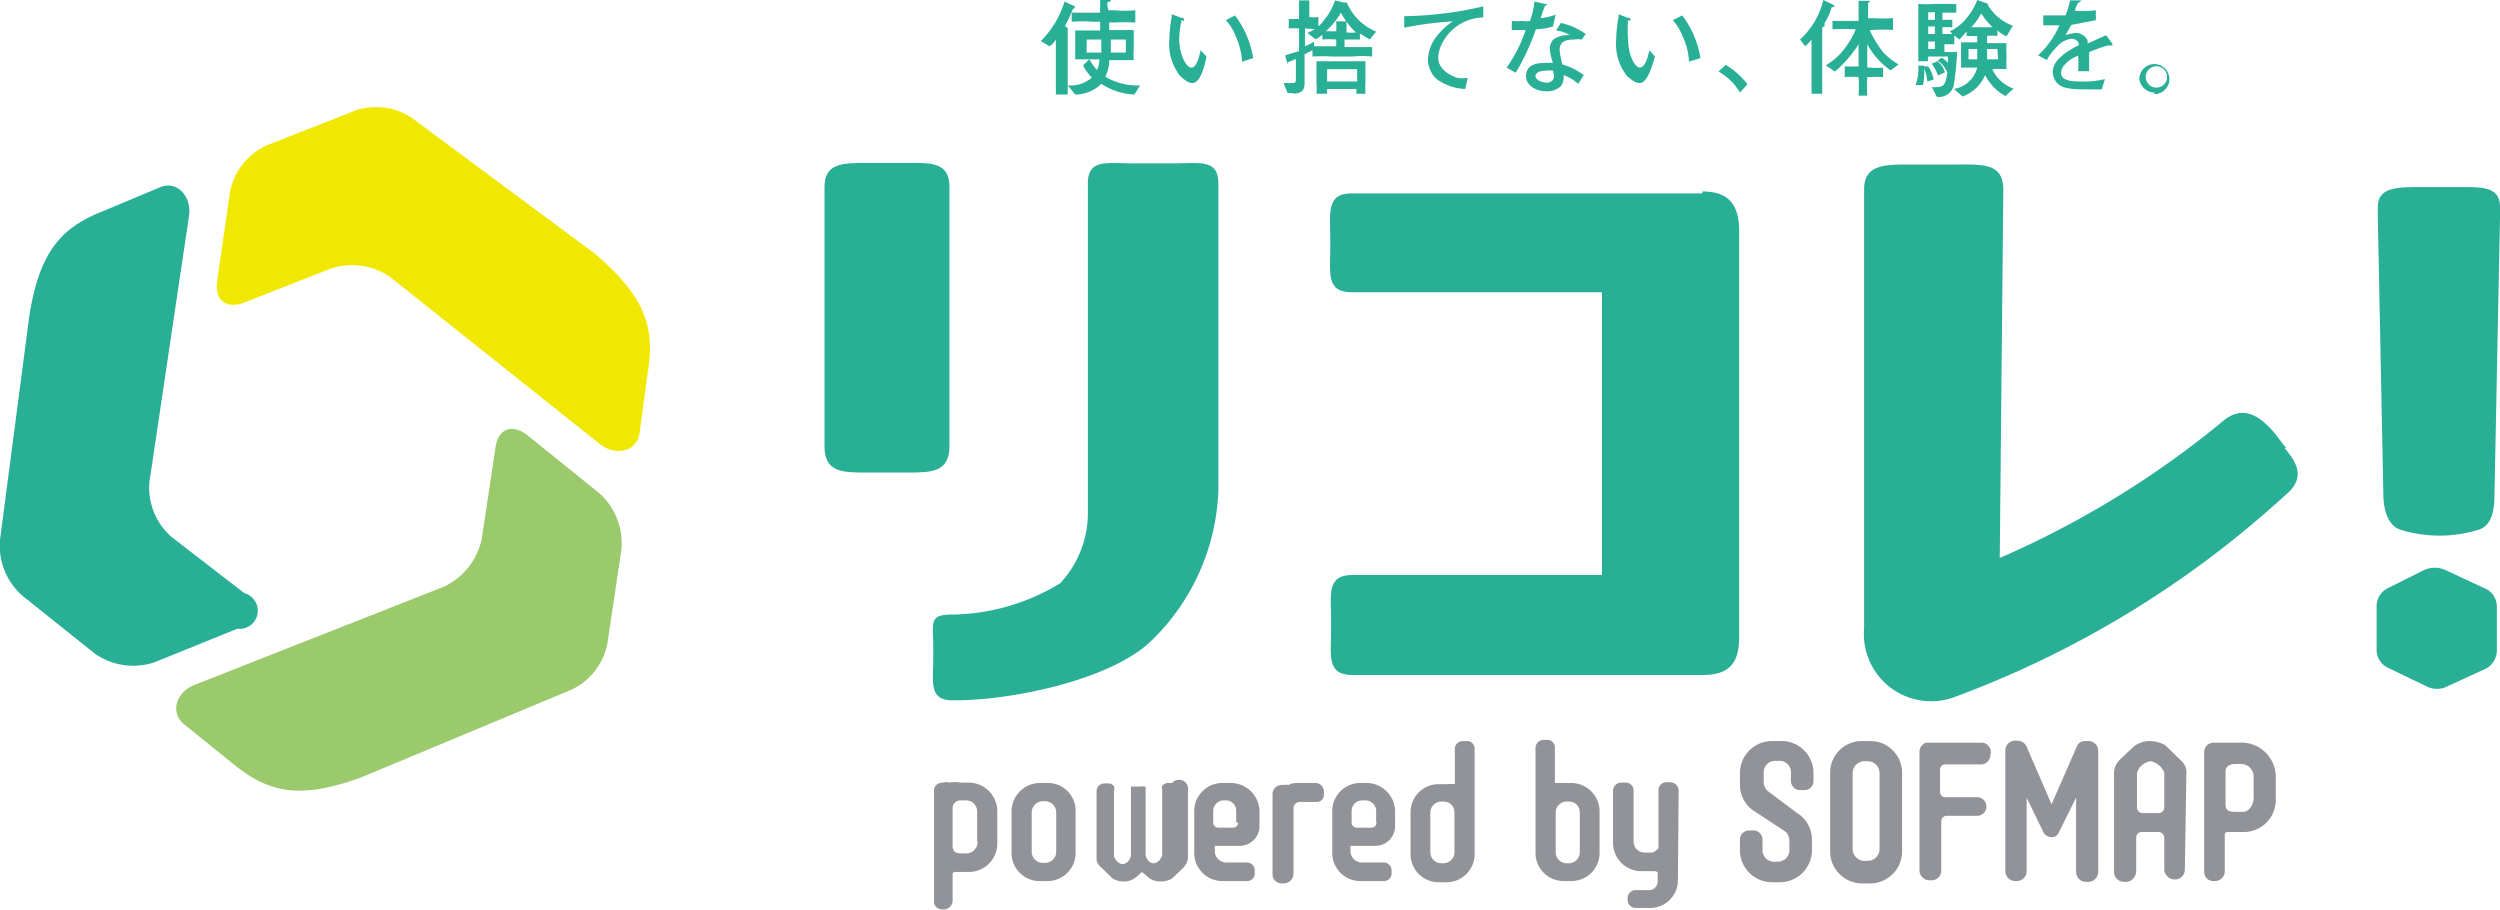
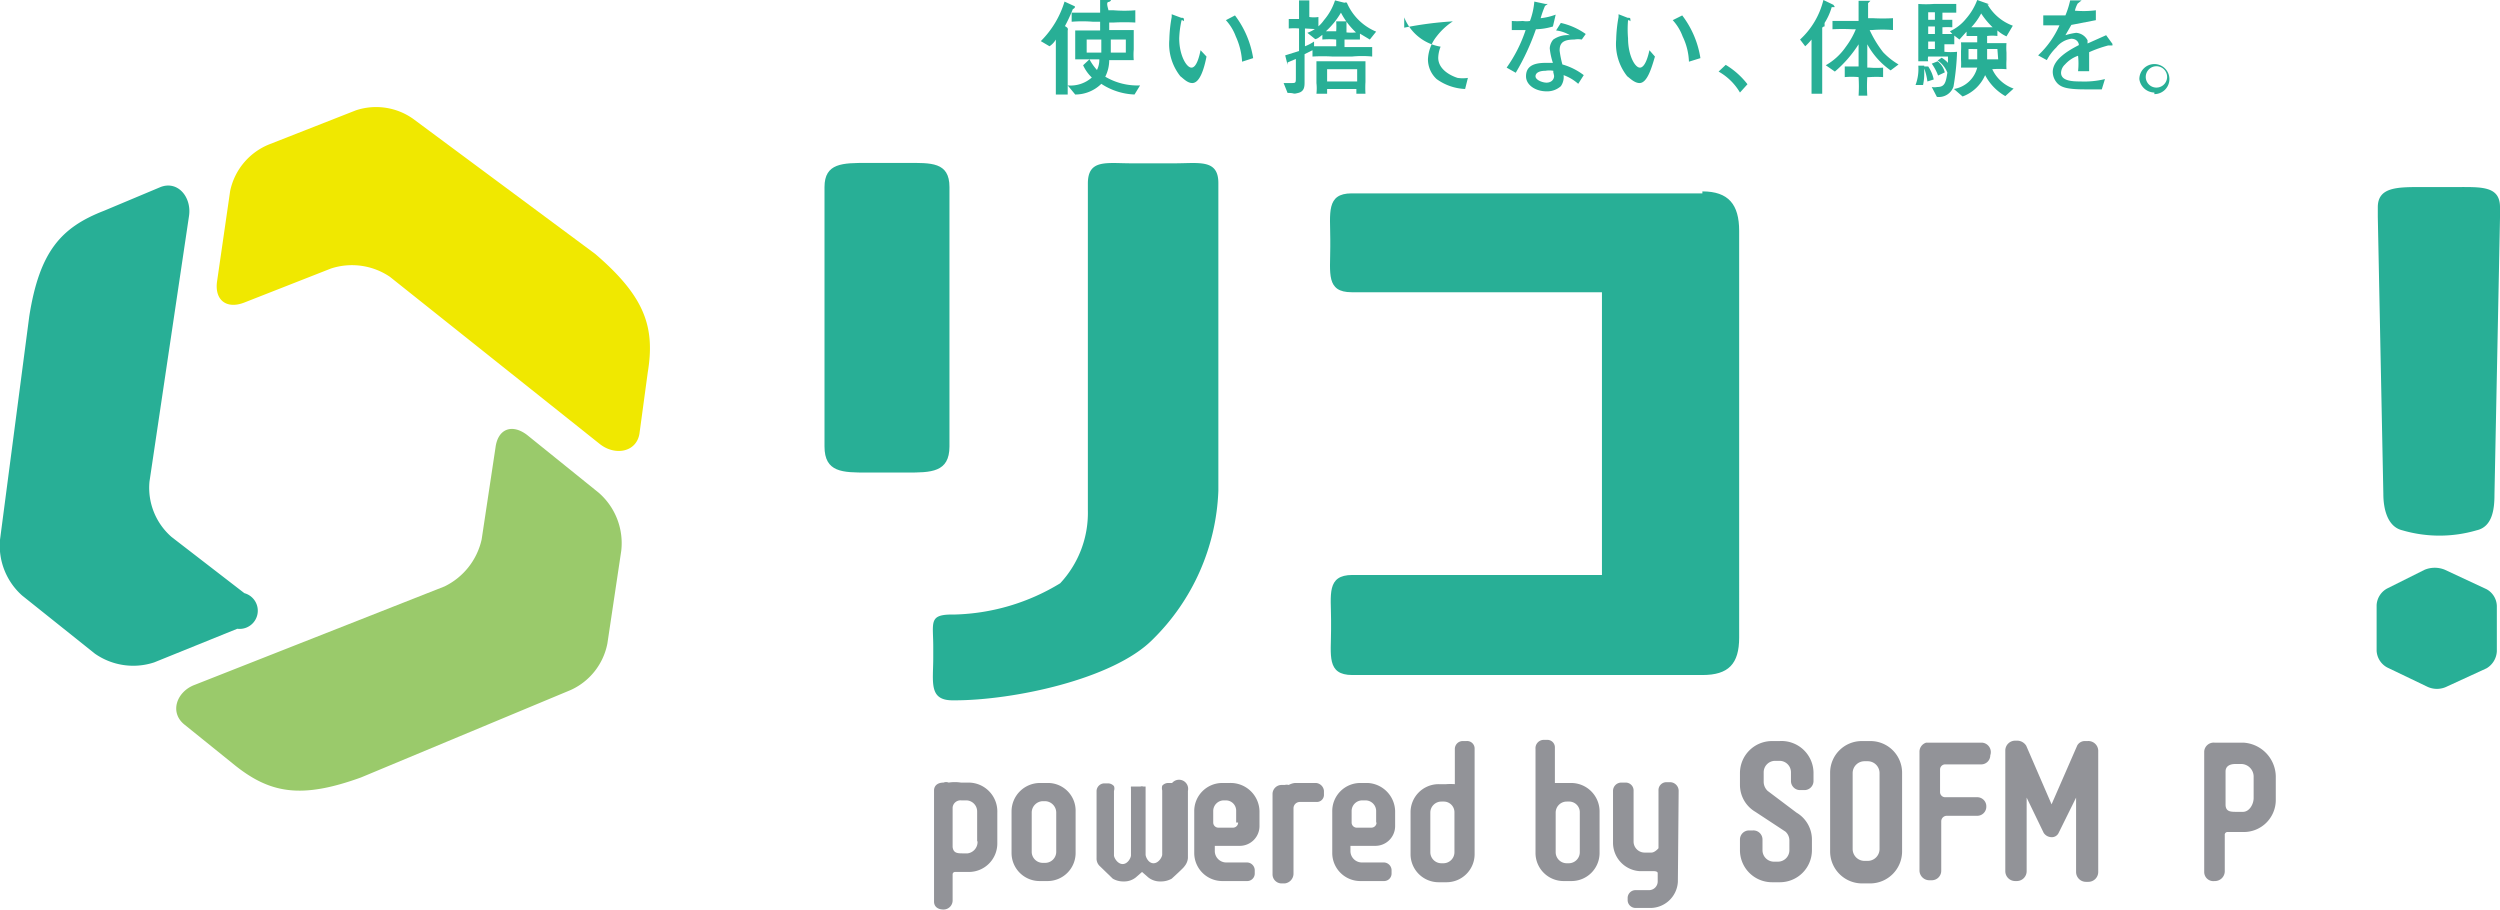
<svg xmlns="http://www.w3.org/2000/svg" width="63.22" height="23" viewBox="0 0 63.22 23">
  <defs>
    <style>.cls-1{fill:#28af96;}.cls-2{fill:#f0e800;}.cls-3{fill:#9aca6b;}.cls-4{fill:#929398;}</style>
  </defs>
  <title>recole_logo</title>
  <g id="レイヤー_2" data-name="レイヤー 2">
    <g id="たんぼ">
      <path class="cls-1" d="M22.93,4.12h-1c-.62,0-1.08,0-1.08.61v6.56c0,.66.46.66,1.08.66h1c.61,0,1.08,0,1.08-.66V4.73c0-.64-.47-.61-1.08-.61" />
      <path class="cls-1" d="M43.05,4.89H34.18c-.65,0-.54.5-.54,1.16v.2c0,.66-.11,1.14.54,1.14h6.33v7.15H34.2c-.66,0-.54.5-.54,1.14v.24c0,.65-.12,1.15.54,1.15h8.85c.66,0,.93-.28.93-.95V5.84c0-.67-.27-1-.93-1" />
-       <path class="cls-1" d="M57.81,11.33l-.3-.39c-.38-.44-.79-.69-1.26-.32a23.77,23.77,0,0,1-5.68,3.49l.09-9.31c0-.67-.5-.64-1.17-.64H48.32c-.67,0-1.18,0-1.18.63v11.1a1.7,1.7,0,0,0,2.25,1.75,25.42,25.42,0,0,0,8.38-5.1c.48-.39.41-.74,0-1.21" />
      <path class="cls-1" d="M60.13,5.49l.14,7c0,.37.1.83.48.92a3.34,3.34,0,0,0,1.88,0c.4-.09.45-.54.45-.9l.14-7V5.24c0-.54-.47-.51-1.1-.51h-.88c-.62,0-1.11,0-1.11.51Z" />
      <path class="cls-1" d="M62.88,14.9a.5.5,0,0,1,.26.42v1.15a.53.53,0,0,1-.26.43l-1,.46a.57.57,0,0,1-.51,0l-1-.48a.51.51,0,0,1-.27-.42V15.3a.51.51,0,0,1,.27-.42l.94-.47a.67.67,0,0,1,.52,0Z" />
      <path class="cls-1" d="M24.09,17.71c-.61,0-.49-.46-.49-1.08v-.27c0-.62-.12-.82.48-.82h.07a5.38,5.38,0,0,0,2.66-.79,2.61,2.61,0,0,0,.7-1.84V4.64c0-.62.47-.51,1.1-.51H29.7c.63,0,1.11-.11,1.11.5v7.78h0a5.56,5.56,0,0,1-1.67,3.77c-1,1-3.52,1.53-5,1.53Z" />
      <path class="cls-2" d="M5.82,4.83,5.49,7.11c-.07.47.23.72.69.54l2.19-.86A1.71,1.71,0,0,1,9.86,7l5.31,4.23c.38.3.92.21,1-.26l.21-1.55c.19-1.15-.07-1.92-1.33-3L10.44,3A1.62,1.62,0,0,0,9,2.79l-2.19.86A1.63,1.63,0,0,0,5.82,4.83Z" />
      <path class="cls-1" d="M3.9,16.75,6,15.9A.46.46,0,0,0,6.18,15L4.34,13.58a1.65,1.65,0,0,1-.56-1.4l1-6.72c.07-.47-.28-.9-.72-.73l-1.43.6C1.55,5.75,1,6.35.74,8L0,13.65a1.69,1.69,0,0,0,.56,1.41l1.84,1.47A1.69,1.69,0,0,0,3.9,16.75Z" />
      <path class="cls-3" d="M15.14,12.46,13.33,11c-.38-.29-.74-.16-.8.32l-.35,2.32a1.74,1.74,0,0,1-.94,1.19L4.92,17.32c-.45.17-.64.69-.26,1l1.24,1c.92.75,1.71.89,3.23.34l5.3-2.21a1.63,1.63,0,0,0,.93-1.18l.35-2.34A1.69,1.69,0,0,0,15.14,12.46Z" />
      <path class="cls-1" d="M27.13.23a4,4,0,0,1-.2.43S27,.7,27,.72a.07.07,0,0,1,0,.05c0,.11,0,.31,0,.41v.59c0,.2,0,.42,0,.62h-.3c0-.21,0-.67,0-.86V1a.52.52,0,0,1-.16.17l-.22-.13a2.39,2.39,0,0,0,.6-1l.26.12a0,0,0,0,1,0,0S27.2.2,27.13.23Zm1.56,2.16a1.64,1.64,0,0,1-.84-.27.94.94,0,0,1-.66.27L27,2.16a.81.81,0,0,0,.61-.2,1,1,0,0,1-.22-.31l.16-.15a1.37,1.37,0,0,0,.19.27.58.58,0,0,0,.06-.27h-.19l-.42,0c0-.09,0-.19,0-.28V1s0-.2,0-.23h.63V.55h-.18a3.32,3.32,0,0,0-.54,0V.32l.54,0h.18c0-.09,0-.31,0-.34l.28,0s0,0,0,0,0,.06-.07.07,0,.18,0,.21h.13a3.38,3.38,0,0,0,.55,0V.57a4.91,4.91,0,0,0-.55,0h-.11V.76l.62,0s0,.19,0,.21v.28a1.72,1.72,0,0,0,0,.27h-.62a.94.94,0,0,1-.1.42,1.6,1.6,0,0,0,.88.22ZM27.85,1h-.37v.33h.37Zm.61,0h-.37v.33h.38V1Z" />
      <path class="cls-1" d="M30.15,2.1c-.13,0-.24-.13-.3-.17A1.31,1.31,0,0,1,29.57,1a3.53,3.53,0,0,1,.06-.57s0-.06,0-.07l.24.09c.05,0,.07,0,.07.06s0,0-.06,0a2.44,2.44,0,0,0-.06.46c0,.42.18.74.31.74s.2-.29.23-.44l.15.16C30.45,1.74,30.34,2.1,30.15,2.1Zm1.26-.54a1.77,1.77,0,0,0-.16-.64A1.24,1.24,0,0,0,31,.51l.23-.12a2.41,2.41,0,0,1,.46,1.08Z" />
      <path class="cls-1" d="M34.64,1,34.39.85V1H34v.19h.19c.28,0,.43,0,.51,0v.24a2.53,2.53,0,0,0-.51,0H33.7a4.26,4.26,0,0,0-.51,0V1.27l-.2.1v.7c0,.11,0,.24-.16.28s-.06,0-.27,0l-.1-.25.19,0c.12,0,.12,0,.12-.15V1.49l-.21.09s0,.06,0,.06,0,0,0,0l-.06-.24.35-.11V.72h0a1.62,1.62,0,0,0-.26,0V.48l.26,0h0c0-.1,0-.38,0-.47l.26,0s0,0,0,0,0,0,0,.07,0,.28,0,.35a.75.75,0,0,0,.23,0V.74L33,.72v.45a1.11,1.11,0,0,0,.23-.12v.12h.56V1a1.94,1.94,0,0,0-.35,0V.88c-.1.08-.13.1-.18.11l-.2-.16a.86.86,0,0,0,.42-.32,1.45,1.45,0,0,0,.28-.5L34,.07a.06.06,0,0,1,.06,0s0,0,0,0A1.38,1.38,0,0,0,34.8.8ZM34.3,2.37V2.25h-.74v.12h-.27a1.18,1.18,0,0,0,0-.27V1.55h1.24v.52a2.45,2.45,0,0,0,0,.3ZM33.91.32a2,2,0,0,1-.38.47h.26a2,2,0,0,0,0-.25l.26,0s0,0,0,0,0,.05,0,.06V.82h0a1.15,1.15,0,0,0,.24,0A1.84,1.84,0,0,1,33.91.32Zm.41,1.43h-.76v.31h.76Z" />
-       <path class="cls-1" d="M36.43,1.18a.82.82,0,0,0-.06.28c0,.29.3.45.49.51a.9.9,0,0,0,.26,0l-.07.28A1.32,1.32,0,0,1,36.33,2a.68.68,0,0,1-.22-.5,1,1,0,0,1,.22-.58,1.66,1.66,0,0,1,.41-.38A9,9,0,0,0,35.51.7l0-.29a9.44,9.44,0,0,0,1-.07,8.37,8.37,0,0,0,1-.18V.44A1.2,1.2,0,0,0,36.43,1.18Z" />
+       <path class="cls-1" d="M36.43,1.18a.82.82,0,0,0-.06.28c0,.29.3.45.49.51a.9.9,0,0,0,.26,0l-.07.28A1.32,1.32,0,0,1,36.33,2a.68.68,0,0,1-.22-.5,1,1,0,0,1,.22-.58,1.66,1.66,0,0,1,.41-.38A9,9,0,0,0,35.51.7l0-.29V.44A1.2,1.2,0,0,0,36.43,1.18Z" />
      <path class="cls-1" d="M39.27.67a1.62,1.62,0,0,1-.43.07,6,6,0,0,1-.51,1.1l-.23-.13a3.6,3.6,0,0,0,.48-.95h-.35l0-.23a1.7,1.7,0,0,0,.28,0,.5.5,0,0,0,.18,0,1.84,1.84,0,0,0,.11-.49l.28.06c.06,0,.06,0,.06,0s0,0-.07.05a2.47,2.47,0,0,0-.11.31,1.53,1.53,0,0,0,.38-.09ZM40,1a.54.54,0,0,0-.19,0c-.31,0-.37.11-.37.28a2.34,2.34,0,0,0,.07.35v0a1.61,1.61,0,0,1,.54.27l-.14.22a1.12,1.12,0,0,0-.37-.22.4.4,0,0,1-.07.28.52.52,0,0,1-.36.13c-.28,0-.52-.16-.52-.38s.14-.34.49-.34l.19,0a1.65,1.65,0,0,1-.08-.37A.37.37,0,0,1,39.28,1,.64.64,0,0,1,39.7.89a.89.89,0,0,0-.35-.12l.12-.19a1.74,1.74,0,0,1,.63.28Zm-.72.79a.59.59,0,0,0-.2,0c-.15,0-.25.05-.25.14s.17.16.28.16.19-.07.19-.17A.87.87,0,0,0,39.28,1.83Z" />
      <path class="cls-1" d="M41.46,2.1c-.13,0-.25-.13-.31-.17A1.31,1.31,0,0,1,40.87,1a3.53,3.53,0,0,1,.06-.57s0-.06,0-.07l.23.09c.06,0,.07,0,.07.06s0,0-.06,0a2.71,2.71,0,0,0,0,.46c0,.42.17.74.3.74s.21-.29.24-.44l.14.16C41.76,1.74,41.65,2.1,41.46,2.1Zm1.25-.54a1.59,1.59,0,0,0-.16-.64A1.24,1.24,0,0,0,42.3.51l.24-.12A2.38,2.38,0,0,1,43,1.47Z" />
      <path class="cls-1" d="M44,2.34a1.45,1.45,0,0,0-.54-.53l.18-.17a2,2,0,0,1,.55.49Z" />
      <path class="cls-1" d="M46.39.18l-.07,0a1.5,1.5,0,0,1-.18.4s0,0,0,.06,0,0-.06.06v1c0,.22,0,.48,0,.67h-.27c0-.17,0-.67,0-.86V1a1.42,1.42,0,0,1-.16.17L45.52,1a2,2,0,0,0,.59-1l.25.12s0,0,0,0S46.41.18,46.39.18Zm1.42,1.6a1.94,1.94,0,0,1-.59-.66v.59h.06a2.06,2.06,0,0,0,.34,0v.24a2.38,2.38,0,0,0-.34,0h-.06a3.62,3.62,0,0,0,0,.47H47a3.7,3.7,0,0,0,0-.47h0a1.89,1.89,0,0,0-.35,0V1.68H47V1.12a3.05,3.05,0,0,1-.6.69l-.23-.16a1.53,1.53,0,0,0,.51-.47,2,2,0,0,0,.25-.44h-.09a4.81,4.81,0,0,0-.5,0V.53H47c0-.35,0-.39,0-.51l.3,0a0,0,0,0,1,0,0s0,0-.06.06c0,.23,0,.27,0,.38h.12a4.61,4.61,0,0,0,.51,0V.76a3.14,3.14,0,0,0-.53,0h-.06a2.82,2.82,0,0,0,.34.56,1.8,1.8,0,0,0,.39.31Z" />
      <path class="cls-1" d="M48.63,2.15h-.19a1.15,1.15,0,0,0,.07-.49l.15,0s0,.09,0,.17A1.34,1.34,0,0,1,48.63,2.15ZM50.74.92a.94.94,0,0,1-.23-.15V.91a1.06,1.06,0,0,0-.26,0v.18h.13l.36,0a1.56,1.56,0,0,0,0,.24v.18a2,2,0,0,0,0,.24,2.23,2.23,0,0,0-.36,0h0a.94.94,0,0,0,.54.49l-.21.19a1.31,1.31,0,0,1-.51-.53,1,1,0,0,1-.57.54l-.22-.19A.73.73,0,0,0,50,1.71h-.41a1.48,1.48,0,0,0,0-.2V1.29a1.55,1.55,0,0,0,0-.22H50V.91h-.27V.8L49.55,1l-.13-.1v.22h-.25v.19a1.67,1.67,0,0,0,.32,0,6.42,6.42,0,0,1-.09.88.39.39,0,0,1-.42.26l-.13-.25a.36.36,0,0,0,.14,0c.19,0,.22-.11.26-.4l0,.05A.67.67,0,0,0,49,1.53l.1-.07a.63.63,0,0,1,.16.13V1.43h-.5a.23.23,0,0,0,0,.12h-.25c0-.24,0-.26,0-.45V.54c0-.19,0-.22,0-.44a2.55,2.55,0,0,0,.39,0h.3l.27,0V.32h-.35V.5h.09c.12,0,.13,0,.16,0V.69a2.14,2.14,0,0,0-.25,0V.86h.25L49.31.79a1.12,1.12,0,0,0,.41-.32A1.53,1.53,0,0,0,50,0l.31.11a0,0,0,0,1,0,0s0,0-.05,0a1.22,1.22,0,0,0,.64.54Zm-2,1.14a1.51,1.51,0,0,0-.1-.38l.12,0a.91.91,0,0,1,.14.33ZM48.93.31h-.17V.5h.17Zm0,.36h-.17V.86h.17Zm0,.38h-.17v.19h.17Zm.08.86a1.27,1.27,0,0,0-.16-.3L49,1.55a.52.52,0,0,1,.18.28Zm.77-.67V1.5H50c0-.13,0-.2,0-.26Zm.32-.9a1.59,1.59,0,0,1-.25.35h.54A1.92,1.92,0,0,1,50.1.34Zm.41.9h-.26c0,.1,0,.19,0,.26h.28Z" />
      <path class="cls-1" d="M53.42,1.15h-.11a3.17,3.17,0,0,0-.48.17V1.8h-.28a1.79,1.79,0,0,0,0-.39.79.79,0,0,0-.33.22.3.3,0,0,0-.1.21c0,.21.29.22.49.22A2.23,2.23,0,0,0,53.23,2l-.08.26-.19,0h-.24c-.47,0-.59-.06-.68-.14a.43.43,0,0,1-.13-.3c0-.33.43-.56.66-.68,0-.07-.06-.16-.19-.16A.58.58,0,0,0,52,1.2a1.27,1.27,0,0,0-.24.32l-.22-.12a2.32,2.32,0,0,0,.54-.76l-.41,0,0-.25h.56a2.18,2.18,0,0,0,.12-.38l.29,0s0,0,0,0,0,0-.1.08a.71.71,0,0,0-.07.18A2.5,2.5,0,0,0,53,.26l0,.25-.62.12-.15.26A1.7,1.7,0,0,1,52.5.83a.35.35,0,0,1,.29.19s0,.06,0,.08l.47-.21.16.22a0,0,0,0,1,0,0Z" />
      <path class="cls-1" d="M54.48,2.34h0A.39.39,0,0,1,54.1,2a.38.38,0,1,1,.38.38Zm0-.66a.27.27,0,0,0,0,.53.27.27,0,1,0,0-.53Z" />
      <path class="cls-4" d="M45,18.74h-.19a.81.81,0,0,0-.81.81v.3a.79.79,0,0,0,.39.68l.76.5a.3.3,0,0,1,.1.22v.25a.29.29,0,0,1-.29.29h-.1a.29.29,0,0,1-.29-.29v-.27a.23.23,0,0,0-.24-.23h-.1a.23.23,0,0,0-.23.23v.27a.81.81,0,0,0,.81.81H45a.81.81,0,0,0,.82-.81v-.27a.79.79,0,0,0-.39-.68L44.7,20a.32.32,0,0,1-.1-.22v-.25a.29.29,0,0,1,.29-.29H45a.29.29,0,0,1,.29.29v.22a.23.23,0,0,0,.24.23h.1a.23.23,0,0,0,.23-.23v-.22A.81.81,0,0,0,45,18.74Z" />
      <path class="cls-4" d="M47.3,18.74h-.22a.8.8,0,0,0-.8.8v2a.81.81,0,0,0,.8.8h.22a.81.81,0,0,0,.8-.8v-2A.8.8,0,0,0,47.3,18.74Zm.23,2.73a.3.3,0,0,1-.31.3h-.07a.3.3,0,0,1-.3-.3V19.55a.3.3,0,0,1,.3-.3h.07a.3.3,0,0,1,.31.3Z" />
      <path class="cls-4" d="M26.49,19.8H26.3a.72.72,0,0,0-.72.72v1.05a.71.71,0,0,0,.72.71h.19a.71.71,0,0,0,.71-.71V20.52A.7.7,0,0,0,26.49,19.8Zm.22,1.74a.28.28,0,0,1-.28.28h-.06a.28.28,0,0,1-.28-.28v-1a.29.29,0,0,1,.28-.28h.06a.29.29,0,0,1,.28.28Z" />
      <path class="cls-4" d="M52.79,18.74h-.06a.22.22,0,0,0-.2.11l0,0h0s0,0,0,0l-.65,1.49-.64-1.48a.1.1,0,0,0,0,0h0a.27.27,0,0,0-.22-.13h-.06a.25.25,0,0,0-.25.25v3.05a.25.25,0,0,0,.25.25H51a.25.25,0,0,0,.25-.25V20.17l.43.89a.24.24,0,0,0,.19.11.19.19,0,0,0,.19-.11l.44-.89v1.88a.25.25,0,0,0,.25.25h.06a.25.25,0,0,0,.25-.25V19A.25.25,0,0,0,52.79,18.74Z" />
      <path class="cls-4" d="M37.08,18.74H37a.2.2,0,0,0-.21.2v.89a1.46,1.46,0,0,0-.22,0h-.19a.71.71,0,0,0-.71.72v1.05a.71.71,0,0,0,.71.71h.19a.71.71,0,0,0,.72-.71V18.94A.19.19,0,0,0,37.08,18.74Zm-.57,3.09h-.06a.28.28,0,0,1-.28-.28v-1a.28.28,0,0,1,.28-.28h.06a.27.27,0,0,1,.27.28v1A.28.28,0,0,1,36.51,21.83Z" />
      <path class="cls-4" d="M38.83,18.94v2.63a.71.71,0,0,0,.71.71h.19a.71.71,0,0,0,.72-.71V20.52a.72.72,0,0,0-.72-.72h-.19l-.22,0v-.89a.19.19,0,0,0-.2-.2h-.07A.21.21,0,0,0,38.83,18.94Zm.51,2.61v-1a.28.28,0,0,1,.28-.28h.05a.27.27,0,0,1,.28.28v1a.28.28,0,0,1-.28.28h-.05A.28.28,0,0,1,39.34,21.55Z" />
      <path class="cls-4" d="M42.45,20a.22.22,0,0,0-.22-.22h-.09a.2.2,0,0,0-.2.21v1.46s-.09.11-.18.11h-.17a.28.28,0,0,1-.28-.27V20a.2.2,0,0,0-.2-.21H41a.21.21,0,0,0-.21.21v1.31a.72.72,0,0,0,.68.72h.36s.09,0,.09.05v.21a.22.22,0,0,1-.22.22h-.35a.2.2,0,0,0-.19.19v.07a.2.2,0,0,0,.19.19h.35a.7.7,0,0,0,.73-.66Z" />
      <path class="cls-4" d="M31.1,19.8h-.19a.71.71,0,0,0-.71.72v1.05a.71.71,0,0,0,.71.71h.63a.19.19,0,0,0,.19-.19V22a.2.2,0,0,0-.19-.19H31a.29.29,0,0,1-.28-.28v-.14h.63a.5.5,0,0,0,.5-.5v-.38A.73.73,0,0,0,31.1,19.8Zm.21,1a.13.13,0,0,1-.13.13h-.37a.13.13,0,0,1-.13-.13v-.29a.27.27,0,0,1,.26-.27H31a.26.26,0,0,1,.26.27v.29Z" />
      <path class="cls-4" d="M34.59,19.8H34.4a.71.71,0,0,0-.71.72v1.05a.71.71,0,0,0,.71.71H35a.19.19,0,0,0,.19-.19V22a.2.2,0,0,0-.19-.19h-.57a.29.29,0,0,1-.28-.28v-.14h.63a.5.5,0,0,0,.5-.5v-.38A.73.73,0,0,0,34.59,19.8Zm.22,1a.13.13,0,0,1-.13.13h-.36a.13.13,0,0,1-.14-.13v-.29a.27.27,0,0,1,.27-.27h.08a.27.27,0,0,1,.27.27v.29Z" />
      <path class="cls-4" d="M56.73,18.78H56a.24.24,0,0,0-.26.22v3.05a.23.23,0,0,0,.26.23H56a.25.25,0,0,0,.26-.26v-.9a.07.07,0,0,1,.08-.08h.38a.81.81,0,0,0,.83-.81v-.6A.87.87,0,0,0,56.73,18.78Zm.26,1.4c0,.16-.11.35-.27.35h-.15c-.16,0-.28,0-.29-.17v-.85c0-.13.1-.19.25-.19h.16a.32.32,0,0,1,.3.31v.55Z" />
      <path class="cls-4" d="M24.5,19.79h-.2a1,1,0,0,0-.31,0,.17.17,0,0,0-.13,0h0c-.14,0-.24.07-.24.2V22.8c0,.13.1.2.24.2h0a.23.23,0,0,0,.23-.23v-.66a.06.06,0,0,1,.06-.06h.34a.72.72,0,0,0,.73-.73v-.77A.73.73,0,0,0,24.5,19.79Zm.22,1.49a.29.29,0,0,1-.25.3h-.11c-.14,0-.25,0-.27-.16v-1a.2.2,0,0,1,.22-.18h.13a.28.28,0,0,1,.27.28v.75Z" />
      <path class="cls-4" d="M33.28,19.8h-.53a.41.41,0,0,0-.16.05.19.19,0,0,0-.1,0H32.4a.23.23,0,0,0-.22.22v2.05a.23.23,0,0,0,.22.22h.09a.25.25,0,0,0,.22-.24V20.44a.16.16,0,0,1,.16-.16h.42a.18.18,0,0,0,.19-.19V20A.22.22,0,0,0,33.28,19.8Z" />
      <path class="cls-4" d="M50.12,18.78H48.71a.24.24,0,0,0-.17.24v3a.25.25,0,0,0,.25.24h.06a.24.24,0,0,0,.24-.24V20.77a.14.14,0,0,1,.14-.14H50a.23.23,0,0,0,.23-.23v0a.23.23,0,0,0-.23-.24h-.8a.13.13,0,0,1-.14-.13v-.57a.13.13,0,0,1,.14-.13h.9a.23.23,0,0,0,.23-.23v0A.24.24,0,0,0,50.12,18.78Z" />
-       <path class="cls-4" d="M55.29,19.54a.37.37,0,0,0-.12-.29l-.42-.41a.83.83,0,0,0-.38-.1.65.65,0,0,0-.4.13s-.38.35-.38.36a.46.46,0,0,0-.13.31v2.51a.25.25,0,0,0,.25.25h.06a.24.24,0,0,0,.19-.1.28.28,0,0,0,.06-.15v-.86a.14.14,0,0,1,.14-.15h.42a.15.15,0,0,1,.15.15V22a.22.22,0,0,0,.06.14.24.24,0,0,0,.19.1H55a.25.25,0,0,0,.25-.24Zm-.56.88a.14.14,0,0,1-.13.14h-.42a.14.14,0,0,1-.14-.14v-.88a.43.43,0,0,1,.34-.29.46.46,0,0,1,.35.29Z" />
      <path class="cls-4" d="M29.64,19.8h-.1a.2.2,0,0,0-.15.07.25.25,0,0,0,0,.12v1.62c0,.06-.09.22-.22.22s-.2-.16-.2-.22V20s0-.05,0-.06,0,0,0-.05h0l-.06,0h0a.1.1,0,0,0-.07,0h-.11l-.07,0h0l-.06,0h0a.13.13,0,0,0,0,.05s0,0,0,.06v1.63c0,.06-.08.22-.21.22s-.22-.16-.22-.22V20a.17.17,0,0,0,0-.12.2.2,0,0,0-.15-.07h-.1a.2.2,0,0,0-.19.19v1.7a.26.26,0,0,0,.09.21l.32.31a.53.53,0,0,0,.28.07.47.47,0,0,0,.3-.1l.16-.14.16.14a.48.48,0,0,0,.31.1.55.55,0,0,0,.28-.07s.32-.29.32-.31a.37.37,0,0,0,.09-.21V20A.23.23,0,0,0,29.64,19.8Z" />
    </g>
  </g>
</svg>